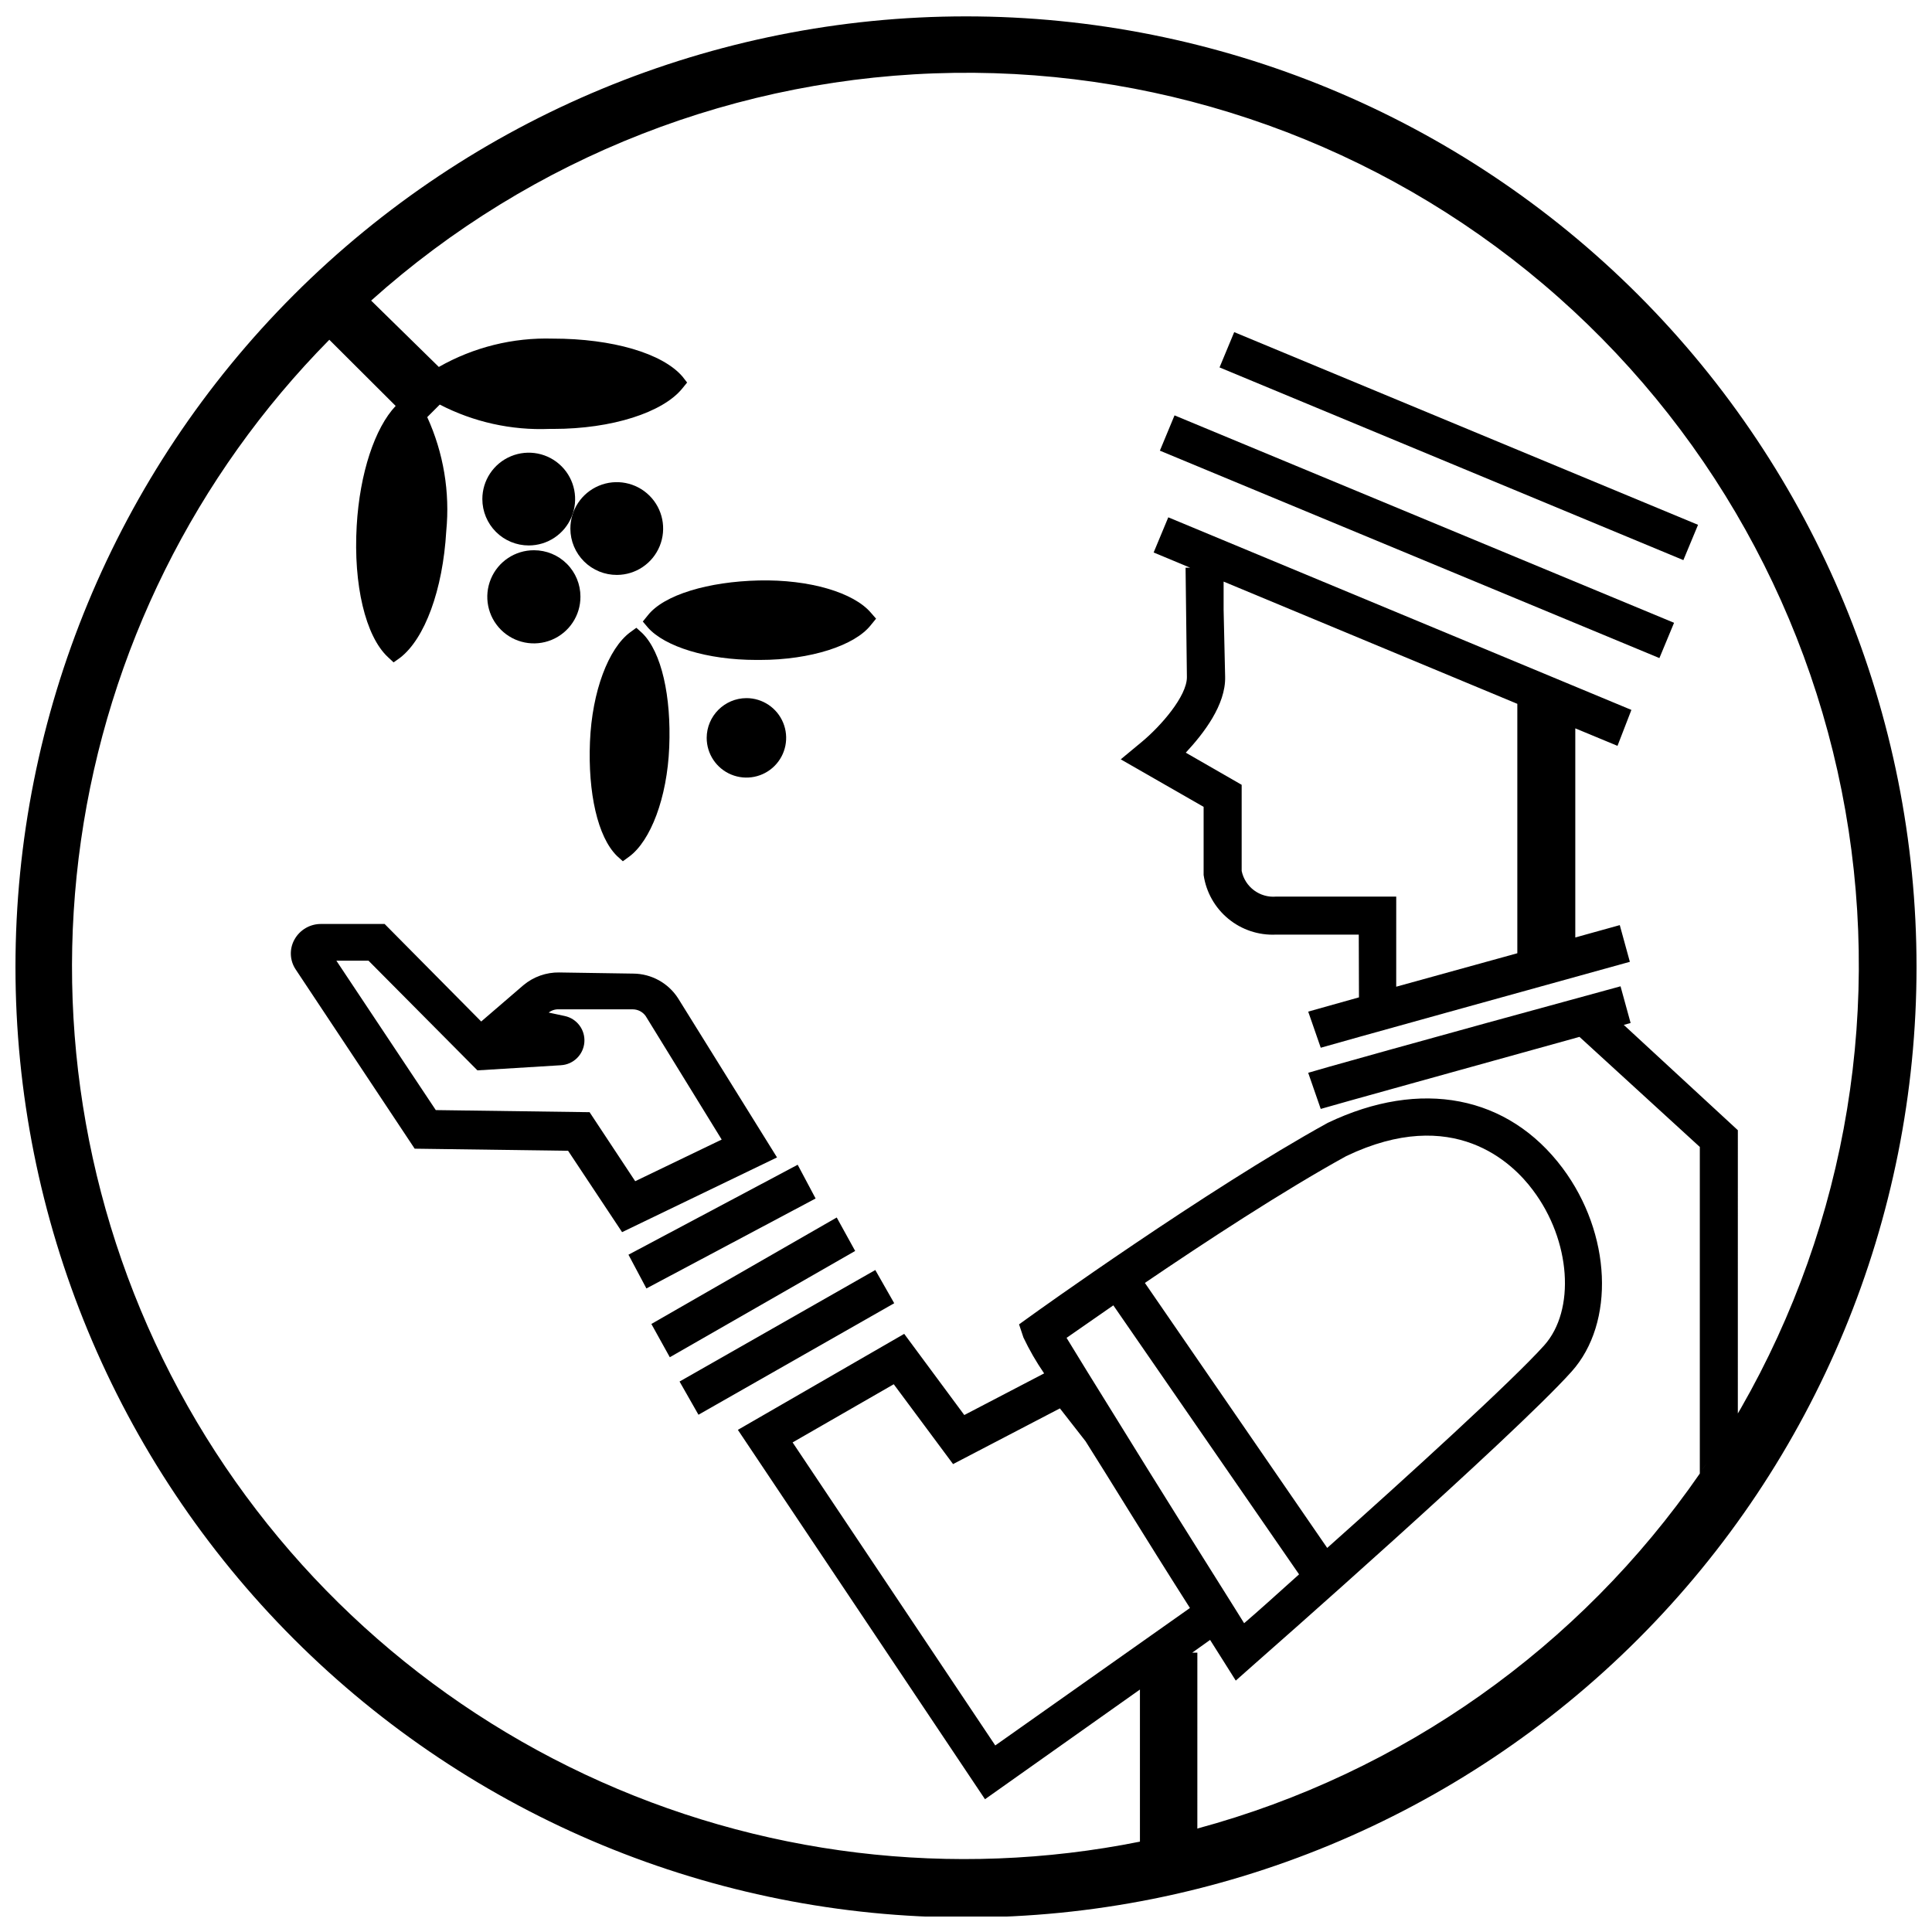
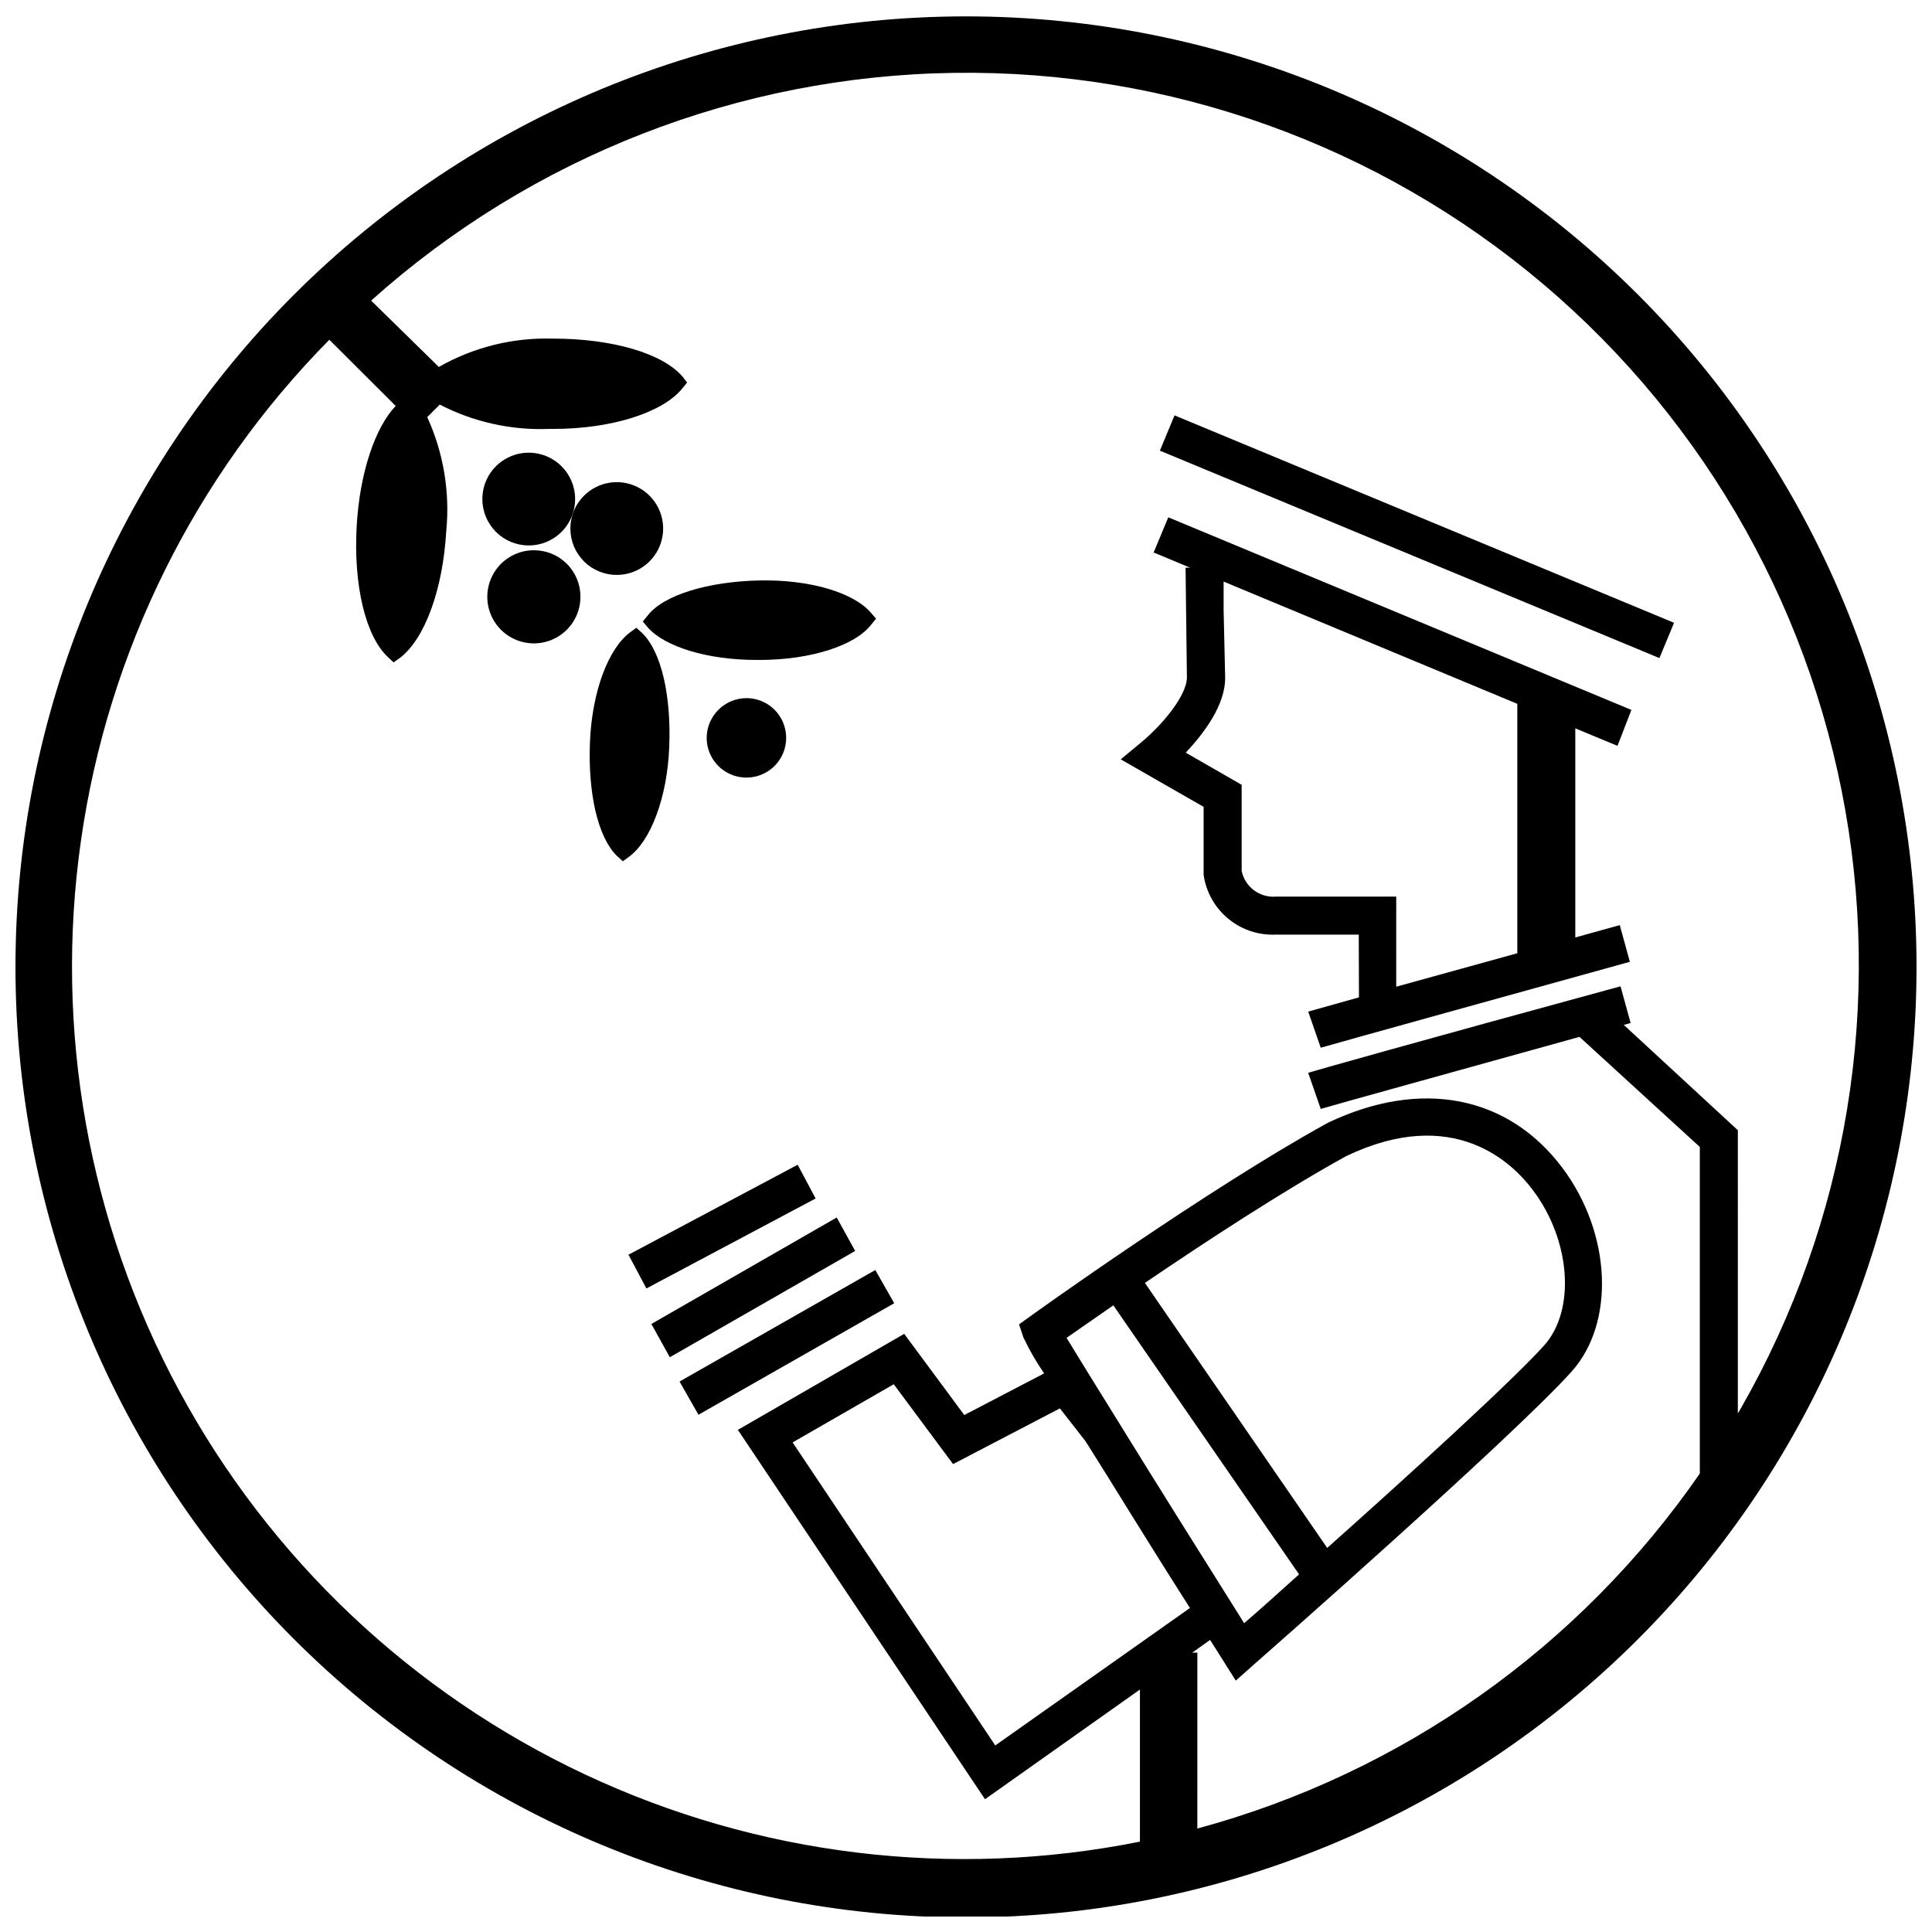
<svg xmlns="http://www.w3.org/2000/svg" width="800px" height="800px" version="1.1" viewBox="144 144 512 512">
  <defs>
    <clipPath id="a">
      <path d="m148.09 148.09h503.81v503.81h-503.81z" />
    </clipPath>
  </defs>
  <path d="m331.28 339.54c0 4.258 2.566 8.098 6.5 9.727 3.938 1.629 8.465 0.73 11.477-2.281 3.012-3.012 3.914-7.543 2.281-11.477-1.629-3.934-5.469-6.5-9.727-6.5-5.805 0.027-10.504 4.727-10.531 10.531z" />
  <path d="m284.12 288.55c4.973 0 9.457-2.992 11.359-7.586 1.902-4.594 0.852-9.883-2.664-13.398-3.516-3.516-8.805-4.566-13.398-2.664s-7.59 6.383-7.59 11.355c0 3.262 1.297 6.387 3.602 8.695 2.305 2.305 5.434 3.598 8.691 3.598z" />
  <path d="m285.53 289.82c-5-0.02-9.52 2.977-11.441 7.594-1.926 4.617-0.871 9.941 2.664 13.477 3.539 3.535 8.859 4.59 13.477 2.664 4.617-1.922 7.617-6.441 7.594-11.441 0-3.262-1.293-6.387-3.598-8.695-2.305-2.305-5.434-3.598-8.695-3.598z" />
  <path d="m307.5 296.36c4.973-0.02 9.441-3.031 11.324-7.633 1.883-4.602 0.812-9.887-2.719-13.387s-8.82-4.531-13.406-2.609c-4.586 1.922-7.562 6.414-7.543 11.387 0.012 3.262 1.32 6.383 3.637 8.68 2.312 2.297 5.445 3.578 8.707 3.562z" />
  <path d="m312.64 310.37-1.664 1.211c-5.691 4.231-10.078 15.566-10.629 29.02-0.555 13.453 2.016 25.191 7.152 30.23l1.562 1.41 1.664-1.211c5.691-4.18 10.078-15.566 10.629-29.02 0.555-13.453-2.016-25.191-7.152-30.23z" />
  <path d="m314.35 308.71 1.359 1.613c4.484 5.039 15.668 8.566 28.719 8.566h0.957c13.453 0 25.191-3.828 29.422-9.27l1.359-1.664-1.359-1.562c-4.586-5.391-16.324-8.867-29.676-8.566-13.352 0.301-25.191 3.777-29.473 9.27z" />
-   <path d="m323.67 408.51c-2.606-4.016-7.051-6.457-11.84-6.496l-19.598-0.301v-0.004c-3.477-0.055-6.859 1.145-9.523 3.375l-11.184 9.625-25.594-25.844h-16.777v-0.004c-2.977-0.043-5.731 1.566-7.152 4.184-1.352 2.481-1.219 5.508 0.352 7.859l31.539 47.508 40.656 0.555 14.309 21.562 41.059-19.801zm-23.426 30.23-40.758-0.555-26.348-39.598h8.516l28.867 29.07 22.117-1.359-0.004-0.004c3.309-0.176 5.973-2.777 6.227-6.082 0.258-3.305-1.977-6.285-5.219-6.965l-4.231-0.906c0.758-0.598 1.703-0.902 2.668-0.859h19.598c1.359 0.004 2.633 0.66 3.426 1.766l20.152 32.746-22.922 11.035z" />
  <path d="m310.55 476.51 44.84-23.84 4.754 8.941-44.84 23.84z" />
  <path d="m365.74 466.65-49.121 28.215 4.887 8.816 49.121-28.164z" />
  <path d="m324.09 510.12 51.875-29.551 5.012 8.801-51.875 29.551z" />
  <path d="m504.14 408.31-13.453 3.777 3.324 9.574c2.266-0.707 59.902-16.676 81.918-22.773l-2.672-9.723-11.789 3.273v-55.418l11.184 4.637 3.684-9.523-122.73-51.039-3.879 9.32 9.672 4.031h-1.211l0.352 29.02c0 5.039-6.902 12.949-11.941 17.129l-5.594 4.637 21.965 12.594v18.086l0.008 0.004c0.668 4.531 2.996 8.656 6.535 11.57 3.535 2.914 8.031 4.41 12.609 4.199h21.965zm-21.965-26.703h-0.004c-4.32 0.371-8.238-2.551-9.117-6.801v-22.824l-14.812-8.516c4.684-5.039 10.629-12.645 10.43-20.152l-0.402-17.734v-7.453l77.836 32.395v66.098l-32.094 8.867 0.004-23.879z" />
  <path d="m451.38 263.43 3.883-9.352 132.38 54.969-3.883 9.352z" />
-   <path d="m467.19 241.37 3.887-9.352 122.92 51.066-3.887 9.352z" />
  <g clip-path="url(#a)">
    <path d="m400 148.34c-66.812 0-130.88 26.543-178.12 73.781-47.242 47.242-73.781 111.32-73.781 178.12s26.539 130.88 73.781 178.12 111.31 73.781 178.12 73.781c66.809 0 130.88-26.539 178.12-73.781 47.242-47.242 73.781-111.32 73.781-178.12s-26.539-130.88-73.781-178.12c-47.242-47.238-111.31-73.781-178.12-73.781zm88.266 412.88c-5.996 5.391-11.184 10.078-14.559 12.949l-0.754-1.211-2.519-4.031c-7.508-11.941-20.152-32.043-30.23-48.418-5.996-9.621-10.883-17.582-13.551-21.965l12.395-8.613zm-40.859-77.234c15.871-10.781 36.527-24.336 53.355-33.605 28.414-13.602 44.082 1.762 49.473 9.02 10.078 13.352 11.336 31.84 2.973 41.16-8.363 9.32-36.324 34.812-57.484 53.656zm-15.719 41.965c6.398 10.078 15.113 24.484 27.66 44.184l-51.59 36.426-53.707-80.305 26.805-15.418 15.719 21.16 28.312-14.762zm14.508 106.3c5.039-1.008 10.078-2.215 15.113-3.578-4.934 1.262-10.023 2.469-15.109 3.477zm15.113-3.578 0.004-46.703h-1.359l4.734-3.375 3.629 5.742 3.176 5.039 4.434-3.93c2.82-2.469 69.121-60.758 84.539-77.938 11.637-12.949 10.578-36.625-2.367-53.957-14.41-19.246-37.535-23.781-62.219-11.992-31.941 17.582-78.344 50.883-78.797 51.238l-3.023 2.168 1.16 3.477-0.004-0.004c1.574 3.316 3.41 6.5 5.492 9.523l-21.16 11.035-15.922-21.512-44.082 25.441 65.492 97.887 41.059-29.07v40.305l0.004 0.004c-49.648 9.961-101.19 3.727-147.03-17.793-45.84-21.52-83.562-57.184-107.61-101.75s-33.164-95.672-25.996-145.8c7.164-50.129 30.234-96.633 65.812-132.67l17.582 17.535c-5.492 5.793-9.523 17.785-10.328 31.789-0.906 15.566 2.316 29.223 8.262 34.762l1.512 1.41 1.715-1.211c6.551-5.039 11.336-17.984 12.242-33.555v0.004c1.016-10.344-0.723-20.773-5.039-30.23l3.324-3.324c8.953 4.629 18.953 6.852 29.02 6.449h1.109c15.566 0 28.969-4.383 34.109-10.68l1.309-1.613-1.211-1.562c-5.289-6.195-18.641-10.078-34.359-10.078v0.004c-10.574-0.324-21.031 2.273-30.227 7.508l-17.938-17.586c42.52-38.113 97.398-59.551 154.5-60.352 57.094-0.805 112.55 19.086 156.12 55.988 43.574 36.906 72.32 88.332 80.93 144.78s-3.504 114.11-34.098 162.32c1.664-2.57 3.223-5.039 4.734-7.809l0.004-75.07-30.23-27.91 1.812-0.504-2.672-9.723c-54.156 14.762-81.965 22.621-82.773 22.922l3.324 9.574c1.863-0.605 42.473-11.84 68.57-19.094l31.891 29.172v86.551c-31.863 46.094-79.02 79.414-133.11 94.062zm138.05-101.57c-1.613 2.519-3.223 5.039-5.039 7.406 1.816-2.418 3.477-4.887 5.039-7.406z" />
  </g>
</svg>